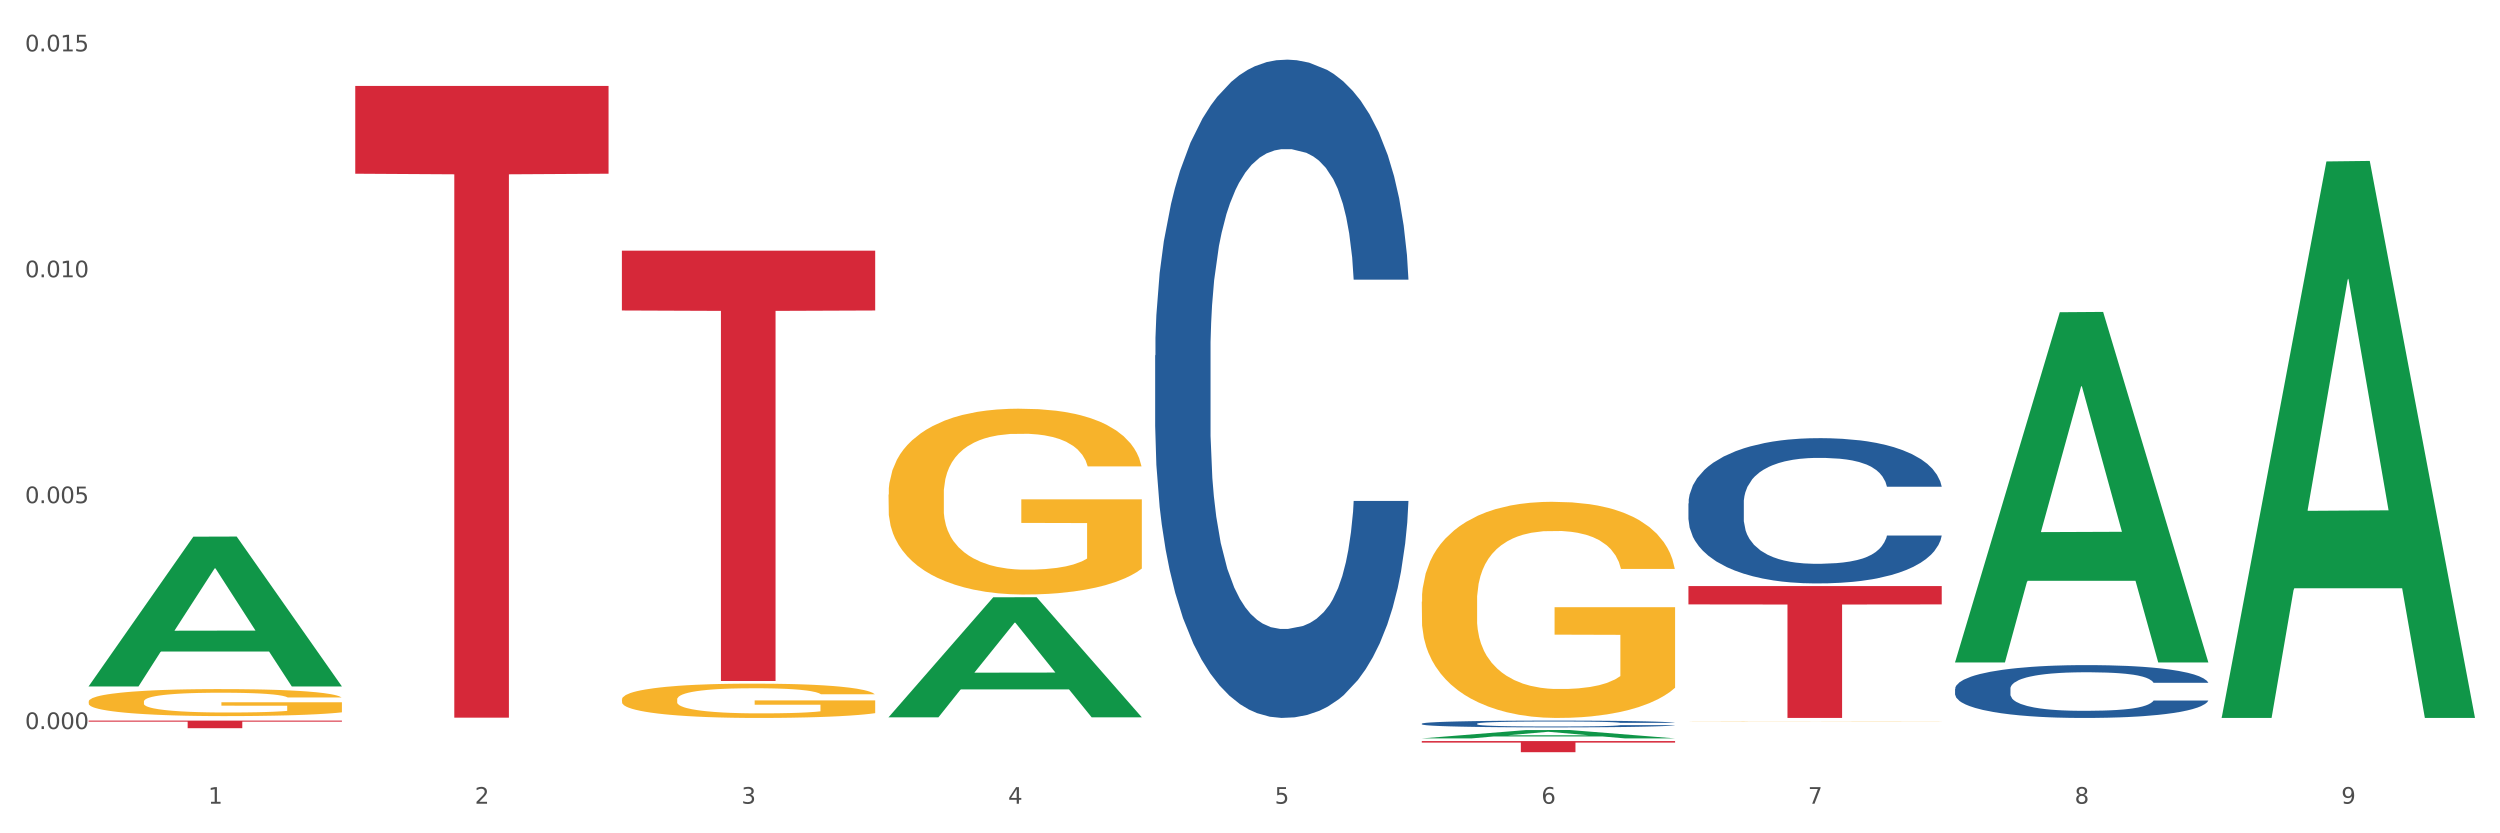
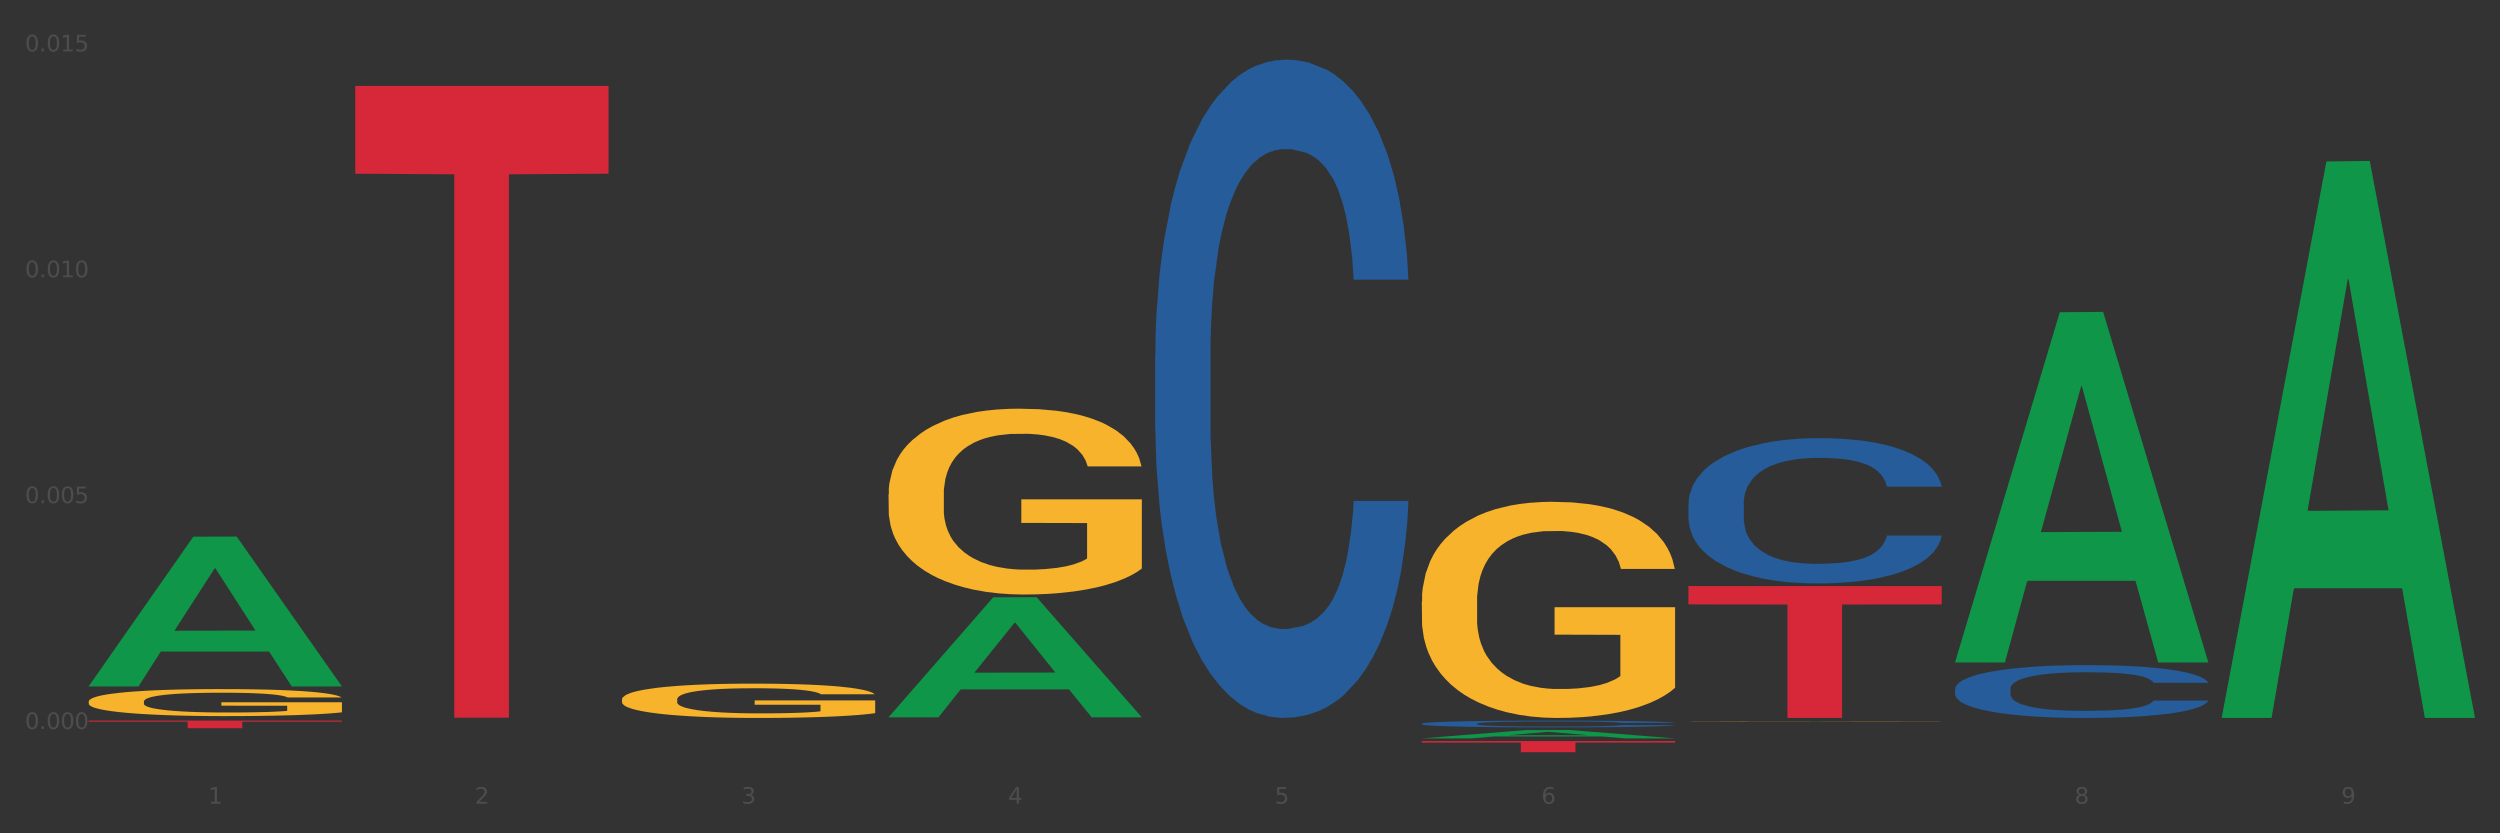
<svg xmlns="http://www.w3.org/2000/svg" xmlns:xlink="http://www.w3.org/1999/xlink" width="1080pt" height="360pt" viewBox="0 0 1080 360" version="1.1">
  <rect x="0" y="0" width="1080" height="360" fill="#333333" stroke="none" />
  <defs>
    <style type="text/css">*{stroke-linejoin: round; stroke-linecap: butt}</style>
  </defs>
  <g id="figure_1">
    <g id="patch_1">
-       <path d="M 0 360  L 1080 360  L 1080 0  L 0 0  z " style="fill: #ffffff; stroke: #ffffff; stroke-linejoin: miter" />
-     </g>
+       </g>
    <g id="axes_1">
      <g id="matplotlib.axis_1">
        <g id="xtick_1">
          <g id="text_1">
            <g style="fill: #4d4d4d" transform="translate(89.942 347.204) scale(0.096 -0.096)">
              <defs>
                <path id="DejaVuSans-31" d="M 794 531  L 1825 531  L 1825 4091  L 703 3866  L 703 4441  L 1819 4666  L 2450 4666  L 2450 531  L 3481 531  L 3481 0  L 794 0  L 794 531  z " transform="scale(0.016)" />
              </defs>
              <use xlink:href="#DejaVuSans-31" />
            </g>
          </g>
        </g>
        <g id="xtick_2">
          <g id="text_2">
            <g style="fill: #4d4d4d" transform="translate(205.129 347.204) scale(0.096 -0.096)">
              <defs>
                <path id="DejaVuSans-32" d="M 1228 531  L 3431 531  L 3431 0  L 469 0  L 469 531  Q 828 903 1448 1529  Q 2069 2156 2228 2338  Q 2531 2678 2651 2914  Q 2772 3150 2772 3378  Q 2772 3750 2511 3984  Q 2250 4219 1831 4219  Q 1534 4219 1204 4116  Q 875 4013 500 3803  L 500 4441  Q 881 4594 1212 4672  Q 1544 4750 1819 4750  Q 2544 4750 2975 4387  Q 3406 4025 3406 3419  Q 3406 3131 3298 2873  Q 3191 2616 2906 2266  Q 2828 2175 2409 1742  Q 1991 1309 1228 531  z " transform="scale(0.016)" />
              </defs>
              <use xlink:href="#DejaVuSans-32" />
            </g>
          </g>
        </g>
        <g id="xtick_3">
          <g id="text_3">
            <g style="fill: #4d4d4d" transform="translate(320.315 347.204) scale(0.096 -0.096)">
              <defs>
                <path id="DejaVuSans-33" d="M 2597 2516  Q 3050 2419 3304 2112  Q 3559 1806 3559 1356  Q 3559 666 3084 287  Q 2609 -91 1734 -91  Q 1441 -91 1130 -33  Q 819 25 488 141  L 488 750  Q 750 597 1062 519  Q 1375 441 1716 441  Q 2309 441 2620 675  Q 2931 909 2931 1356  Q 2931 1769 2642 2001  Q 2353 2234 1838 2234  L 1294 2234  L 1294 2753  L 1863 2753  Q 2328 2753 2575 2939  Q 2822 3125 2822 3475  Q 2822 3834 2567 4026  Q 2313 4219 1838 4219  Q 1578 4219 1281 4162  Q 984 4106 628 3988  L 628 4550  Q 988 4650 1302 4700  Q 1616 4750 1894 4750  Q 2613 4750 3031 4423  Q 3450 4097 3450 3541  Q 3450 3153 3228 2886  Q 3006 2619 2597 2516  z " transform="scale(0.016)" />
              </defs>
              <use xlink:href="#DejaVuSans-33" />
            </g>
          </g>
        </g>
        <g id="xtick_4">
          <g id="text_4">
            <g style="fill: #4d4d4d" transform="translate(435.501 347.204) scale(0.096 -0.096)">
              <defs>
                <path id="DejaVuSans-34" d="M 2419 4116  L 825 1625  L 2419 1625  L 2419 4116  z M 2253 4666  L 3047 4666  L 3047 1625  L 3713 1625  L 3713 1100  L 3047 1100  L 3047 0  L 2419 0  L 2419 1100  L 313 1100  L 313 1709  L 2253 4666  z " transform="scale(0.016)" />
              </defs>
              <use xlink:href="#DejaVuSans-34" />
            </g>
          </g>
        </g>
        <g id="xtick_5">
          <g id="text_5">
            <g style="fill: #4d4d4d" transform="translate(550.688 347.204) scale(0.096 -0.096)">
              <defs>
                <path id="DejaVuSans-35" d="M 691 4666  L 3169 4666  L 3169 4134  L 1269 4134  L 1269 2991  Q 1406 3038 1543 3061  Q 1681 3084 1819 3084  Q 2600 3084 3056 2656  Q 3513 2228 3513 1497  Q 3513 744 3044 326  Q 2575 -91 1722 -91  Q 1428 -91 1123 -41  Q 819 9 494 109  L 494 744  Q 775 591 1075 516  Q 1375 441 1709 441  Q 2250 441 2565 725  Q 2881 1009 2881 1497  Q 2881 1984 2565 2268  Q 2250 2553 1709 2553  Q 1456 2553 1204 2497  Q 953 2441 691 2322  L 691 4666  z " transform="scale(0.016)" />
              </defs>
              <use xlink:href="#DejaVuSans-35" />
            </g>
          </g>
        </g>
        <g id="xtick_6">
          <g id="text_6">
            <g style="fill: #4d4d4d" transform="translate(665.874 347.204) scale(0.096 -0.096)">
              <defs>
                <path id="DejaVuSans-36" d="M 2113 2584  Q 1688 2584 1439 2293  Q 1191 2003 1191 1497  Q 1191 994 1439 701  Q 1688 409 2113 409  Q 2538 409 2786 701  Q 3034 994 3034 1497  Q 3034 2003 2786 2293  Q 2538 2584 2113 2584  z M 3366 4563  L 3366 3988  Q 3128 4100 2886 4159  Q 2644 4219 2406 4219  Q 1781 4219 1451 3797  Q 1122 3375 1075 2522  Q 1259 2794 1537 2939  Q 1816 3084 2150 3084  Q 2853 3084 3261 2657  Q 3669 2231 3669 1497  Q 3669 778 3244 343  Q 2819 -91 2113 -91  Q 1303 -91 875 529  Q 447 1150 447 2328  Q 447 3434 972 4092  Q 1497 4750 2381 4750  Q 2619 4750 2861 4703  Q 3103 4656 3366 4563  z " transform="scale(0.016)" />
              </defs>
              <use xlink:href="#DejaVuSans-36" />
            </g>
          </g>
        </g>
        <g id="xtick_7">
          <g id="text_7">
            <g style="fill: #4d4d4d" transform="translate(781.06 347.204) scale(0.096 -0.096)">
              <defs>
-                 <path id="DejaVuSans-37" d="M 525 4666  L 3525 4666  L 3525 4397  L 1831 0  L 1172 0  L 2766 4134  L 525 4134  L 525 4666  z " transform="scale(0.016)" />
-               </defs>
+                 </defs>
              <use xlink:href="#DejaVuSans-37" />
            </g>
          </g>
        </g>
        <g id="xtick_8">
          <g id="text_8">
            <g style="fill: #4d4d4d" transform="translate(896.246 347.204) scale(0.096 -0.096)">
              <defs>
                <path id="DejaVuSans-38" d="M 2034 2216  Q 1584 2216 1326 1975  Q 1069 1734 1069 1313  Q 1069 891 1326 650  Q 1584 409 2034 409  Q 2484 409 2743 651  Q 3003 894 3003 1313  Q 3003 1734 2745 1975  Q 2488 2216 2034 2216  z M 1403 2484  Q 997 2584 770 2862  Q 544 3141 544 3541  Q 544 4100 942 4425  Q 1341 4750 2034 4750  Q 2731 4750 3128 4425  Q 3525 4100 3525 3541  Q 3525 3141 3298 2862  Q 3072 2584 2669 2484  Q 3125 2378 3379 2068  Q 3634 1759 3634 1313  Q 3634 634 3220 271  Q 2806 -91 2034 -91  Q 1263 -91 848 271  Q 434 634 434 1313  Q 434 1759 690 2068  Q 947 2378 1403 2484  z M 1172 3481  Q 1172 3119 1398 2916  Q 1625 2713 2034 2713  Q 2441 2713 2670 2916  Q 2900 3119 2900 3481  Q 2900 3844 2670 4047  Q 2441 4250 2034 4250  Q 1625 4250 1398 4047  Q 1172 3844 1172 3481  z " transform="scale(0.016)" />
              </defs>
              <use xlink:href="#DejaVuSans-38" />
            </g>
          </g>
        </g>
        <g id="xtick_9">
          <g id="text_9">
            <g style="fill: #4d4d4d" transform="translate(1011.433 347.204) scale(0.096 -0.096)">
              <defs>
                <path id="DejaVuSans-39" d="M 703 97  L 703 672  Q 941 559 1184 500  Q 1428 441 1663 441  Q 2288 441 2617 861  Q 2947 1281 2994 2138  Q 2813 1869 2534 1725  Q 2256 1581 1919 1581  Q 1219 1581 811 2004  Q 403 2428 403 3163  Q 403 3881 828 4315  Q 1253 4750 1959 4750  Q 2769 4750 3195 4129  Q 3622 3509 3622 2328  Q 3622 1225 3098 567  Q 2575 -91 1691 -91  Q 1453 -91 1209 -44  Q 966 3 703 97  z M 1959 2075  Q 2384 2075 2632 2365  Q 2881 2656 2881 3163  Q 2881 3666 2632 3958  Q 2384 4250 1959 4250  Q 1534 4250 1286 3958  Q 1038 3666 1038 3163  Q 1038 2656 1286 2365  Q 1534 2075 1959 2075  z " transform="scale(0.016)" />
              </defs>
              <use xlink:href="#DejaVuSans-39" />
            </g>
          </g>
        </g>
        <g id="xtick_10" />
        <g id="xtick_11" />
        <g id="xtick_12" />
        <g id="xtick_13" />
        <g id="xtick_14" />
        <g id="xtick_15" />
        <g id="xtick_16" />
        <g id="xtick_17" />
      </g>
      <g id="matplotlib.axis_2">
        <g id="ytick_1">
          <g id="text_10">
            <g style="fill: #4d4d4d" transform="translate(10.8 314.948) scale(0.096 -0.096)">
              <defs>
                <path id="DejaVuSans-30" d="M 2034 4250  Q 1547 4250 1301 3770  Q 1056 3291 1056 2328  Q 1056 1369 1301 889  Q 1547 409 2034 409  Q 2525 409 2770 889  Q 3016 1369 3016 2328  Q 3016 3291 2770 3770  Q 2525 4250 2034 4250  z M 2034 4750  Q 2819 4750 3233 4129  Q 3647 3509 3647 2328  Q 3647 1150 3233 529  Q 2819 -91 2034 -91  Q 1250 -91 836 529  Q 422 1150 422 2328  Q 422 3509 836 4129  Q 1250 4750 2034 4750  z " transform="scale(0.016)" />
                <path id="DejaVuSans-2e" d="M 684 794  L 1344 794  L 1344 0  L 684 0  L 684 794  z " transform="scale(0.016)" />
              </defs>
              <use xlink:href="#DejaVuSans-30" />
              <use xlink:href="#DejaVuSans-2e" transform="translate(63.623 0)" />
              <use xlink:href="#DejaVuSans-30" transform="translate(95.41 0)" />
              <use xlink:href="#DejaVuSans-30" transform="translate(159.033 0)" />
              <use xlink:href="#DejaVuSans-30" transform="translate(222.656 0)" />
            </g>
          </g>
        </g>
        <g id="ytick_2">
          <g id="text_11">
            <g style="fill: #4d4d4d" transform="translate(10.8 217.365) scale(0.096 -0.096)">
              <use xlink:href="#DejaVuSans-30" />
              <use xlink:href="#DejaVuSans-2e" transform="translate(63.623 0)" />
              <use xlink:href="#DejaVuSans-30" transform="translate(95.41 0)" />
              <use xlink:href="#DejaVuSans-30" transform="translate(159.033 0)" />
              <use xlink:href="#DejaVuSans-35" transform="translate(222.656 0)" />
            </g>
          </g>
        </g>
        <g id="ytick_3">
          <g id="text_12">
            <g style="fill: #4d4d4d" transform="translate(10.8 119.783) scale(0.096 -0.096)">
              <use xlink:href="#DejaVuSans-30" />
              <use xlink:href="#DejaVuSans-2e" transform="translate(63.623 0)" />
              <use xlink:href="#DejaVuSans-30" transform="translate(95.41 0)" />
              <use xlink:href="#DejaVuSans-31" transform="translate(159.033 0)" />
              <use xlink:href="#DejaVuSans-30" transform="translate(222.656 0)" />
            </g>
          </g>
        </g>
        <g id="ytick_4">
          <g id="text_13">
            <g style="fill: #4d4d4d" transform="translate(10.8 22.201) scale(0.096 -0.096)">
              <use xlink:href="#DejaVuSans-30" />
              <use xlink:href="#DejaVuSans-2e" transform="translate(63.623 0)" />
              <use xlink:href="#DejaVuSans-30" transform="translate(95.41 0)" />
              <use xlink:href="#DejaVuSans-31" transform="translate(159.033 0)" />
              <use xlink:href="#DejaVuSans-35" transform="translate(222.656 0)" />
            </g>
          </g>
        </g>
        <g id="ytick_5" />
        <g id="ytick_6" />
        <g id="ytick_7" />
      </g>
      <g id="PolyCollection_1">
        <path d="M 38.283 296.422  L 38.396 296.361  L 83.52 231.847  L 102.247 231.786  L 147.71 296.544  L 126.05 296.544  L 116.236 281.464  L 69.645 281.464  L 69.306 281.707  L 59.83 296.544  L 38.283 296.544  L 38.283 296.422  L 75.511 272.465  L 110.369 272.404  L 93.109 245.589  L 92.884 245.467  L 92.658 245.65  L 75.398 272.404  L 75.511 272.465  L 38.283 296.422  z " clip-path="url(#pca1d5ea709)" style="fill: #109648" />
        <path d="M 844.587 297.584  L 844.716 297.563  L 844.716 296.98  L 845.104 296.187  L 846.527 294.727  L 848.338 293.622  L 851.442 292.329  L 853.124 291.787  L 855.323 291.183  L 859.85 290.202  L 865.024 289.368  L 868.645 288.91  L 871.361 288.618  L 877.441 288.096  L 880.933 287.867  L 884.555 287.679  L 887.659 287.554  L 892.833 287.408  L 896.972 287.346  L 901.758 287.325  L 905.768 287.346  L 911.071 287.429  L 918.832 287.679  L 921.807 287.825  L 925.816 288.076  L 929.955 288.409  L 933.318 288.743  L 937.199 289.222  L 941.208 289.848  L 945.089 290.64  L 947.805 291.37  L 950.004 292.142  L 951.944 293.08  L 953.367 294.102  L 954.014 294.957  L 930.343 294.957  L 929.697 294.185  L 928.403 293.351  L 927.11 292.788  L 925.687 292.329  L 923.488 291.808  L 921.548 291.474  L 918.314 291.078  L 915.339 290.828  L 912.882 290.682  L 909.907 290.557  L 903.569 290.432  L 899.042 290.432  L 896.196 290.474  L 892.704 290.578  L 889.729 290.724  L 886.236 290.974  L 883.52 291.245  L 880.804 291.6  L 879.252 291.85  L 876.923 292.309  L 875.371 292.684  L 873.302 293.33  L 872.138 293.789  L 870.068 294.978  L 869.163 295.853  L 868.775 296.458  L 868.516 297.125  L 868.516 300.378  L 869.292 301.838  L 869.939 302.464  L 870.973 303.173  L 872.914 304.09  L 875.759 304.987  L 878.734 305.633  L 881.192 306.029  L 883.52 306.321  L 885.848 306.551  L 888.694 306.759  L 891.022 306.884  L 894.514 307.01  L 898.654 307.072  L 901.887 307.072  L 908.484 306.968  L 911.459 306.864  L 914.304 306.718  L 917.409 306.488  L 919.866 306.238  L 921.289 306.05  L 923.617 305.654  L 925.428 305.237  L 926.98 304.757  L 928.015 304.34  L 929.179 303.715  L 930.085 303.006  L 930.343 302.631  L 954.014 302.631  L 953.496 303.381  L 952.591 304.111  L 950.78 305.091  L 949.357 305.654  L 947.158 306.342  L 944.83 306.926  L 941.597 307.573  L 938.622 308.052  L 935.517 308.469  L 932.154 308.845  L 926.075 309.366  L 923.876 309.512  L 919.22 309.762  L 915.598 309.908  L 910.295 310.054  L 904.862 310.137  L 899.171 310.158  L 894.126 310.117  L 888.565 309.991  L 885.072 309.866  L 881.192 309.679  L 876.665 309.387  L 872.396 309.032  L 868.387 308.615  L 864.635 308.136  L 861.143 307.593  L 856.616 306.697  L 853.253 305.821  L 850.795 305.008  L 849.114 304.32  L 847.432 303.444  L 846.527 302.839  L 845.104 301.379  L 844.587 300.024  L 844.587 297.584  z " clip-path="url(#pca1d5ea709)" style="fill: #255c99" />
        <path d="M 729.401 217.479  L 729.53 217.422  L 729.53 215.817  L 729.918 213.639  L 731.341 209.626  L 733.152 206.588  L 736.256 203.034  L 737.937 201.544  L 740.136 199.881  L 744.663 197.187  L 749.837 194.895  L 753.459 193.633  L 756.175 192.831  L 762.254 191.398  L 765.747 190.767  L 769.369 190.251  L 772.473 189.908  L 777.647 189.506  L 781.786 189.334  L 786.572 189.277  L 790.581 189.334  L 795.885 189.564  L 803.645 190.251  L 806.62 190.653  L 810.63 191.341  L 814.769 192.258  L 818.132 193.175  L 822.012 194.493  L 826.022 196.213  L 829.903 198.391  L 832.619 200.397  L 834.818 202.518  L 836.758 205.098  L 838.181 207.906  L 838.827 210.257  L 815.157 210.257  L 814.51 208.136  L 813.217 205.843  L 811.923 204.295  L 810.501 203.034  L 808.302 201.601  L 806.362 200.684  L 803.128 199.595  L 800.153 198.907  L 797.695 198.506  L 794.72 198.162  L 788.382 197.818  L 783.855 197.818  L 781.01 197.933  L 777.517 198.219  L 774.542 198.62  L 771.05 199.308  L 768.334 200.053  L 765.617 201.028  L 764.065 201.716  L 761.737 202.977  L 760.185 204.009  L 758.115 205.786  L 756.951 207.047  L 754.882 210.314  L 753.976 212.721  L 753.588 214.384  L 753.33 216.218  L 753.33 225.16  L 754.106 229.173  L 754.752 230.892  L 755.787 232.841  L 757.727 235.363  L 760.573 237.828  L 763.548 239.605  L 766.006 240.694  L 768.334 241.497  L 770.662 242.127  L 773.508 242.701  L 775.836 243.045  L 779.328 243.388  L 783.467 243.56  L 786.701 243.56  L 793.298 243.274  L 796.273 242.987  L 799.118 242.586  L 802.222 241.955  L 804.68 241.268  L 806.103 240.752  L 808.431 239.663  L 810.242 238.516  L 811.794 237.198  L 812.829 236.051  L 813.993 234.332  L 814.898 232.383  L 815.157 231.351  L 838.827 231.351  L 838.31 233.415  L 837.405 235.421  L 835.594 238.115  L 834.171 239.663  L 831.972 241.554  L 829.644 243.159  L 826.41 244.936  L 823.435 246.255  L 820.331 247.401  L 816.968 248.433  L 810.889 249.866  L 808.69 250.267  L 804.033 250.955  L 800.412 251.356  L 795.108 251.757  L 789.676 251.987  L 783.985 252.044  L 778.94 251.929  L 773.378 251.585  L 769.886 251.242  L 766.006 250.726  L 761.478 249.923  L 757.21 248.949  L 753.2 247.802  L 749.449 246.484  L 745.957 244.993  L 741.43 242.529  L 738.067 240.121  L 735.609 237.886  L 733.928 235.994  L 732.246 233.586  L 731.341 231.924  L 729.918 227.912  L 729.401 224.186  L 729.401 217.479  z " clip-path="url(#pca1d5ea709)" style="fill: #255c99" />
        <path d="M 614.214 312.617  L 614.344 312.614  L 614.344 312.539  L 614.732 312.438  L 616.154 312.25  L 617.965 312.109  L 621.07 311.943  L 622.751 311.873  L 624.95 311.795  L 629.477 311.67  L 634.651 311.563  L 638.273 311.504  L 640.989 311.466  L 647.068 311.399  L 650.561 311.37  L 654.182 311.346  L 657.287 311.33  L 662.46 311.311  L 666.6 311.303  L 671.385 311.3  L 675.395 311.303  L 680.698 311.314  L 688.459 311.346  L 691.434 311.365  L 695.444 311.397  L 699.583 311.44  L 702.946 311.482  L 706.826 311.544  L 710.836 311.624  L 714.716 311.726  L 717.433 311.82  L 719.631 311.919  L 721.572 312.039  L 722.994 312.17  L 723.641 312.28  L 699.971 312.28  L 699.324 312.181  L 698.031 312.074  L 696.737 312.002  L 695.314 311.943  L 693.116 311.876  L 691.175 311.833  L 687.942 311.782  L 684.967 311.75  L 682.509 311.731  L 679.534 311.715  L 673.196 311.699  L 668.669 311.699  L 665.823 311.705  L 662.331 311.718  L 659.356 311.737  L 655.864 311.769  L 653.148 311.804  L 650.431 311.849  L 648.879 311.881  L 646.551 311.94  L 644.999 311.988  L 642.929 312.071  L 641.765 312.13  L 639.696 312.283  L 638.79 312.395  L 638.402 312.473  L 638.143 312.558  L 638.143 312.976  L 638.919 313.163  L 639.566 313.243  L 640.601 313.334  L 642.541 313.452  L 645.387 313.567  L 648.362 313.65  L 650.819 313.701  L 653.148 313.738  L 655.476 313.768  L 658.321 313.795  L 660.65 313.811  L 664.142 313.827  L 668.281 313.835  L 671.515 313.835  L 678.111 313.821  L 681.086 313.808  L 683.932 313.789  L 687.036 313.76  L 689.494 313.728  L 690.917 313.704  L 693.245 313.653  L 695.056 313.599  L 696.608 313.538  L 697.643 313.484  L 698.807 313.404  L 699.712 313.313  L 699.971 313.265  L 723.641 313.265  L 723.124 313.361  L 722.218 313.455  L 720.408 313.58  L 718.985 313.653  L 716.786 313.741  L 714.458 313.816  L 711.224 313.899  L 708.249 313.96  L 705.145 314.014  L 701.782 314.062  L 695.702 314.129  L 693.504 314.148  L 688.847 314.18  L 685.225 314.199  L 679.922 314.217  L 674.49 314.228  L 668.798 314.231  L 663.754 314.225  L 658.192 314.209  L 654.7 314.193  L 650.819 314.169  L 646.292 314.132  L 642.024 314.086  L 638.014 314.033  L 634.263 313.971  L 630.771 313.902  L 626.243 313.787  L 622.88 313.674  L 620.423 313.57  L 618.741 313.481  L 617.06 313.369  L 616.154 313.291  L 614.732 313.104  L 614.214 312.93  L 614.214 312.617  z " clip-path="url(#pca1d5ea709)" style="fill: #255c99" />
        <path d="M 499.028 153.54  L 499.157 153.28  L 499.157 146.008  L 499.545 136.139  L 500.968 117.959  L 502.779 104.194  L 505.883 88.091  L 507.565 81.339  L 509.764 73.807  L 514.291 61.6  L 519.465 51.212  L 523.086 45.498  L 525.803 41.862  L 531.882 35.369  L 535.374 32.512  L 538.996 30.175  L 542.1 28.616  L 547.274 26.798  L 551.413 26.019  L 556.199 25.759  L 560.209 26.019  L 565.512 27.058  L 573.273 30.175  L 576.248 31.993  L 580.257 35.109  L 584.397 39.265  L 587.76 43.42  L 591.64 49.394  L 595.65 57.185  L 599.53 67.054  L 602.246 76.144  L 604.445 85.754  L 606.385 97.441  L 607.808 110.167  L 608.455 120.815  L 584.785 120.815  L 584.138 111.206  L 582.844 100.817  L 581.551 93.805  L 580.128 88.091  L 577.929 81.598  L 575.989 77.443  L 572.755 72.508  L 569.78 69.392  L 567.323 67.574  L 564.348 66.015  L 558.01 64.457  L 553.483 64.457  L 550.637 64.977  L 547.145 66.275  L 544.17 68.093  L 540.678 71.21  L 537.961 74.586  L 535.245 79.001  L 533.693 82.118  L 531.365 87.832  L 529.812 92.506  L 527.743 100.558  L 526.579 106.271  L 524.509 121.075  L 523.604 131.983  L 523.216 139.515  L 522.957 147.826  L 522.957 188.341  L 523.733 206.522  L 524.38 214.313  L 525.415 223.143  L 527.355 234.571  L 530.2 245.739  L 533.175 253.79  L 535.633 258.724  L 537.961 262.36  L 540.289 265.217  L 543.135 267.814  L 545.463 269.373  L 548.956 270.931  L 553.095 271.71  L 556.328 271.71  L 562.925 270.412  L 565.9 269.113  L 568.746 267.295  L 571.85 264.438  L 574.308 261.322  L 575.73 258.984  L 578.059 254.049  L 579.869 248.855  L 581.422 242.882  L 582.456 237.687  L 583.62 229.896  L 584.526 221.066  L 584.785 216.391  L 608.455 216.391  L 607.938 225.74  L 607.032 234.831  L 605.221 247.037  L 603.799 254.049  L 601.6 262.62  L 599.271 269.892  L 596.038 277.943  L 593.063 283.917  L 589.958 289.111  L 586.595 293.786  L 580.516 300.279  L 578.317 302.097  L 573.661 305.213  L 570.039 307.031  L 564.736 308.849  L 559.303 309.888  L 553.612 310.148  L 548.568 309.629  L 543.006 308.07  L 539.513 306.512  L 535.633 304.175  L 531.106 300.539  L 526.837 296.123  L 522.828 290.929  L 519.077 284.956  L 515.584 278.203  L 511.057 267.035  L 507.694 256.127  L 505.237 245.998  L 503.555 237.428  L 501.874 226.52  L 500.968 218.988  L 499.545 200.808  L 499.028 183.926  L 499.028 153.54  z " clip-path="url(#pca1d5ea709)" style="fill: #255c99" />
        <path d="M 38.283 303.08  L 38.412 303.069  L 38.412 302.685  L 38.671 302.355  L 39.963 301.555  L 41.9 300.894  L 43.322 300.543  L 44.743 300.255  L 46.422 299.967  L 48.489 299.669  L 52.236 299.231  L 54.561 299.008  L 57.404 298.773  L 62.571 298.432  L 66.318 298.24  L 70.194 298.08  L 76.524 297.888  L 80.658 297.803  L 85.051 297.739  L 90.348 297.696  L 94.353 297.686  L 103.138 297.718  L 110.631 297.814  L 114.249 297.888  L 118.9 298.016  L 121.354 298.101  L 125.359 298.272  L 129.494 298.496  L 132.336 298.688  L 136.599 299.05  L 139.829 299.413  L 142.801 299.86  L 144.351 300.17  L 145.514 300.457  L 146.547 300.788  L 147.581 301.31  L 124.326 301.31  L 123.422 300.937  L 122 300.585  L 119.933 300.244  L 118.125 300.031  L 115.024 299.764  L 112.182 299.594  L 109.21 299.466  L 105.593 299.359  L 102.751 299.306  L 98.746 299.263  L 90.865 299.274  L 85.568 299.359  L 81.95 299.466  L 79.625 299.562  L 77.558 299.669  L 75.232 299.818  L 72.519 300.042  L 70.581 300.244  L 68.643 300.5  L 67.093 300.756  L 65.672 301.054  L 64.509 301.374  L 63.605 301.705  L 62.83 302.11  L 62.184 302.781  L 62.184 304.242  L 62.442 304.572  L 63.088 305.009  L 63.863 305.34  L 65.155 305.734  L 66.318 306.001  L 68.514 306.385  L 70.969 306.704  L 72.907 306.907  L 74.845 307.078  L 78.204 307.312  L 81.95 307.504  L 85.18 307.621  L 89.573 307.728  L 92.544 307.77  L 95.128 307.792  L 101.459 307.792  L 105.98 307.76  L 111.019 307.685  L 114.895 307.589  L 118.125 307.472  L 121.742 307.28  L 124.068 307.099  L 124.068 304.871  L 95.645 304.86  L 95.645 303.378  L 147.71 303.378  L 147.71 307.728  L 145.514 307.952  L 143.059 308.154  L 140.475 308.335  L 136.599 308.559  L 131.948 308.773  L 127.814 308.922  L 123.422 309.05  L 118.254 309.167  L 111.536 309.274  L 107.402 309.316  L 102.234 309.348  L 96.162 309.359  L 90.865 309.338  L 85.697 309.284  L 80.271 309.188  L 74.974 309.05  L 70.969 308.911  L 66.964 308.741  L 62.701 308.517  L 59.342 308.303  L 56.758 308.112  L 53.915 307.866  L 50.815 307.547  L 48.489 307.259  L 46.422 306.96  L 44.226 306.576  L 42.676 306.246  L 41.125 305.83  L 40.221 305.521  L 39.187 305.041  L 38.412 304.37  L 38.283 303.08  z " clip-path="url(#pca1d5ea709)" style="fill: #f7b32b" />
        <path d="M 268.656 302.183  L 268.785 302.169  L 268.785 301.682  L 269.043 301.262  L 270.335 300.246  L 272.273 299.407  L 273.694 298.96  L 275.115 298.595  L 276.795 298.229  L 278.862 297.85  L 282.608 297.295  L 284.934 297.01  L 287.776 296.712  L 292.944 296.279  L 296.691 296.035  L 300.566 295.832  L 306.897 295.588  L 311.031 295.48  L 315.424 295.399  L 320.721 295.345  L 324.726 295.331  L 333.511 295.372  L 341.004 295.494  L 344.621 295.588  L 349.272 295.751  L 351.727 295.859  L 355.732 296.076  L 359.866 296.36  L 362.708 296.604  L 366.972 297.064  L 370.202 297.525  L 373.173 298.094  L 374.723 298.486  L 375.886 298.852  L 376.92 299.272  L 377.953 299.935  L 354.698 299.935  L 353.794 299.461  L 352.373 299.014  L 350.306 298.581  L 348.497 298.31  L 345.396 297.972  L 342.554 297.755  L 339.583 297.593  L 335.965 297.457  L 333.123 297.389  L 329.118 297.335  L 321.237 297.349  L 315.94 297.457  L 312.323 297.593  L 309.997 297.714  L 307.93 297.85  L 305.605 298.039  L 302.892 298.324  L 300.954 298.581  L 299.016 298.906  L 297.466 299.231  L 296.045 299.61  L 294.882 300.016  L 293.977 300.436  L 293.202 300.951  L 292.556 301.804  L 292.556 303.659  L 292.815 304.078  L 293.461 304.634  L 294.236 305.053  L 295.528 305.554  L 296.691 305.893  L 298.887 306.38  L 301.341 306.787  L 303.279 307.044  L 305.217 307.261  L 308.576 307.558  L 312.323 307.802  L 315.553 307.951  L 319.945 308.087  L 322.917 308.141  L 325.501 308.168  L 331.831 308.168  L 336.353 308.127  L 341.391 308.032  L 345.267 307.911  L 348.497 307.762  L 352.115 307.518  L 354.44 307.288  L 354.44 304.458  L 326.017 304.444  L 326.017 302.562  L 378.082 302.562  L 378.082 308.087  L 375.886 308.371  L 373.431 308.628  L 370.848 308.858  L 366.972 309.143  L 362.321 309.414  L 358.187 309.603  L 353.794 309.766  L 348.626 309.915  L 341.908 310.05  L 337.774 310.104  L 332.606 310.145  L 326.534 310.158  L 321.237 310.131  L 316.07 310.063  L 310.643 309.942  L 305.346 309.766  L 301.341 309.59  L 297.336 309.373  L 293.073 309.089  L 289.714 308.818  L 287.13 308.574  L 284.288 308.263  L 281.187 307.856  L 278.862 307.491  L 276.795 307.112  L 274.598 306.624  L 273.048 306.204  L 271.498 305.676  L 270.593 305.284  L 269.56 304.674  L 268.785 303.821  L 268.656 302.183  z " clip-path="url(#pca1d5ea709)" style="fill: #f7b32b" />
        <path d="M 383.842 213.649  L 383.971 213.576  L 383.971 210.936  L 384.229 208.663  L 385.521 203.164  L 387.459 198.618  L 388.88 196.198  L 390.301 194.218  L 391.981 192.239  L 394.048 190.185  L 397.795 187.179  L 400.12 185.639  L 402.962 184.026  L 408.13 181.68  L 411.877 180.36  L 415.753 179.26  L 422.083 177.94  L 426.217 177.354  L 430.61 176.914  L 435.907 176.62  L 439.912 176.547  L 448.697 176.767  L 456.19 177.427  L 459.808 177.94  L 464.459 178.82  L 466.913 179.407  L 470.918 180.58  L 475.052 182.12  L 477.895 183.44  L 482.158 185.933  L 485.388 188.426  L 488.359 191.505  L 489.91 193.632  L 491.072 195.611  L 492.106 197.885  L 493.14 201.477  L 469.885 201.477  L 468.98 198.911  L 467.559 196.491  L 465.492 194.145  L 463.683 192.678  L 460.583 190.845  L 457.74 189.672  L 454.769 188.792  L 451.152 188.059  L 448.309 187.692  L 444.304 187.399  L 436.424 187.472  L 431.127 188.059  L 427.509 188.792  L 425.184 189.452  L 423.117 190.185  L 420.791 191.212  L 418.078 192.752  L 416.14 194.145  L 414.202 195.905  L 412.652 197.665  L 411.231 199.718  L 410.068 201.917  L 409.164 204.19  L 408.389 206.977  L 407.743 211.596  L 407.743 221.642  L 408.001 223.915  L 408.647 226.921  L 409.422 229.194  L 410.714 231.907  L 411.877 233.74  L 414.073 236.38  L 416.528 238.58  L 418.466 239.973  L 420.404 241.146  L 423.763 242.759  L 427.509 244.079  L 430.739 244.886  L 435.132 245.619  L 438.103 245.912  L 440.687 246.059  L 447.017 246.059  L 451.539 245.839  L 456.578 245.326  L 460.454 244.666  L 463.683 243.859  L 467.301 242.539  L 469.626 241.293  L 469.626 225.968  L 441.204 225.895  L 441.204 215.702  L 493.269 215.702  L 493.269 245.619  L 491.072 247.159  L 488.618 248.552  L 486.034 249.799  L 482.158 251.338  L 477.507 252.805  L 473.373 253.831  L 468.98 254.711  L 463.813 255.518  L 457.095 256.251  L 452.96 256.544  L 447.793 256.764  L 441.72 256.838  L 436.424 256.691  L 431.256 256.324  L 425.83 255.665  L 420.533 254.711  L 416.528 253.758  L 412.523 252.585  L 408.259 251.045  L 404.9 249.579  L 402.316 248.259  L 399.474 246.572  L 396.374 244.373  L 394.048 242.393  L 391.981 240.34  L 389.785 237.7  L 388.234 235.427  L 386.684 232.567  L 385.78 230.441  L 384.746 227.141  L 383.971 222.522  L 383.842 213.649  z " clip-path="url(#pca1d5ea709)" style="fill: #f7b32b" />
        <path d="M 614.214 259.926  L 614.343 259.841  L 614.343 256.77  L 614.602 254.127  L 615.894 247.73  L 617.832 242.443  L 619.253 239.628  L 620.674 237.326  L 622.353 235.023  L 624.421 232.635  L 628.167 229.138  L 630.493 227.347  L 633.335 225.471  L 638.503 222.742  L 642.249 221.207  L 646.125 219.928  L 652.456 218.392  L 656.59 217.71  L 660.982 217.198  L 666.279 216.857  L 670.284 216.772  L 679.069 217.028  L 686.563 217.795  L 690.18 218.392  L 694.831 219.416  L 697.286 220.098  L 701.291 221.463  L 705.425 223.254  L 708.267 224.789  L 712.531 227.688  L 715.76 230.588  L 718.732 234.17  L 720.282 236.643  L 721.445 238.946  L 722.478 241.59  L 723.512 245.769  L 700.257 245.769  L 699.353 242.784  L 697.932 239.969  L 695.865 237.24  L 694.056 235.535  L 690.955 233.402  L 688.113 232.038  L 685.142 231.015  L 681.524 230.162  L 678.682 229.735  L 674.677 229.394  L 666.796 229.479  L 661.499 230.162  L 657.882 231.015  L 655.556 231.782  L 653.489 232.635  L 651.164 233.829  L 648.451 235.62  L 646.513 237.24  L 644.575 239.287  L 643.024 241.334  L 641.603 243.722  L 640.441 246.28  L 639.536 248.924  L 638.761 252.165  L 638.115 257.538  L 638.115 269.222  L 638.373 271.866  L 639.019 275.362  L 639.795 278.006  L 641.087 281.162  L 642.249 283.294  L 644.446 286.364  L 646.9 288.922  L 648.838 290.543  L 650.776 291.907  L 654.135 293.784  L 657.882 295.319  L 661.112 296.257  L 665.504 297.11  L 668.476 297.451  L 671.059 297.621  L 677.39 297.621  L 681.912 297.366  L 686.95 296.769  L 690.826 296.001  L 694.056 295.063  L 697.673 293.528  L 699.999 292.078  L 699.999 274.254  L 671.576 274.168  L 671.576 262.314  L 723.641 262.314  L 723.641 297.11  L 721.445 298.901  L 718.99 300.521  L 716.406 301.971  L 712.531 303.762  L 707.88 305.468  L 703.745 306.662  L 699.353 307.685  L 694.185 308.623  L 687.467 309.476  L 683.333 309.817  L 678.165 310.073  L 672.093 310.158  L 666.796 309.988  L 661.628 309.561  L 656.202 308.794  L 650.905 307.685  L 646.9 306.576  L 642.895 305.212  L 638.632 303.421  L 635.273 301.715  L 632.689 300.18  L 629.847 298.218  L 626.746 295.66  L 624.421 293.357  L 622.353 290.969  L 620.157 287.899  L 618.607 285.255  L 617.057 281.929  L 616.152 279.456  L 615.119 275.618  L 614.343 270.245  L 614.214 259.926  z " clip-path="url(#pca1d5ea709)" style="fill: #f7b32b" />
-         <path d="M 729.401 311.846  L 729.53 311.846  L 729.53 311.842  L 729.788 311.839  L 731.08 311.831  L 733.018 311.825  L 734.439 311.822  L 735.86 311.819  L 737.54 311.816  L 739.607 311.814  L 743.353 311.809  L 745.679 311.807  L 748.521 311.805  L 753.689 311.802  L 757.436 311.8  L 761.311 311.799  L 767.642 311.797  L 771.776 311.796  L 776.169 311.795  L 781.466 311.795  L 785.471 311.795  L 794.256 311.795  L 801.749 311.796  L 805.366 311.797  L 810.017 311.798  L 812.472 311.799  L 816.477 311.8  L 820.611 311.803  L 823.453 311.804  L 827.717 311.808  L 830.947 311.811  L 833.918 311.815  L 835.468 311.818  L 836.631 311.821  L 837.665 311.824  L 838.698 311.829  L 815.443 311.829  L 814.539 311.825  L 813.118 311.822  L 811.051 311.819  L 809.242 311.817  L 806.142 311.814  L 803.299 311.813  L 800.328 311.812  L 796.71 311.811  L 793.868 311.81  L 789.863 311.81  L 781.982 311.81  L 776.685 311.811  L 773.068 311.812  L 770.742 311.813  L 768.675 311.814  L 766.35 311.815  L 763.637 311.817  L 761.699 311.819  L 759.761 311.821  L 758.211 311.824  L 756.79 311.827  L 755.627 311.83  L 754.722 311.833  L 753.947 311.836  L 753.301 311.843  L 753.301 311.857  L 753.56 311.86  L 754.206 311.864  L 754.981 311.867  L 756.273 311.871  L 757.436 311.873  L 759.632 311.877  L 762.087 311.88  L 764.024 311.882  L 765.962 311.883  L 769.321 311.885  L 773.068 311.887  L 776.298 311.888  L 780.69 311.889  L 783.662 311.89  L 786.246 311.89  L 792.576 311.89  L 797.098 311.89  L 802.137 311.889  L 806.012 311.888  L 809.242 311.887  L 812.86 311.885  L 815.185 311.883  L 815.185 311.862  L 786.762 311.862  L 786.762 311.848  L 838.827 311.848  L 838.827 311.889  L 836.631 311.891  L 834.177 311.893  L 831.593 311.895  L 827.717 311.897  L 823.066 311.899  L 818.932 311.9  L 814.539 311.902  L 809.371 311.903  L 802.653 311.904  L 798.519 311.904  L 793.351 311.904  L 787.279 311.905  L 781.982 311.904  L 776.815 311.904  L 771.388 311.903  L 766.092 311.902  L 762.087 311.9  L 758.082 311.899  L 753.818 311.897  L 750.459 311.895  L 747.875 311.893  L 745.033 311.891  L 741.932 311.888  L 739.607 311.885  L 737.54 311.882  L 735.343 311.878  L 733.793 311.875  L 732.243 311.871  L 731.338 311.869  L 730.305 311.864  L 729.53 311.858  L 729.401 311.846  z " clip-path="url(#pca1d5ea709)" style="fill: #f7b32b" />
+         <path d="M 729.401 311.846  L 729.53 311.846  L 729.53 311.842  L 729.788 311.839  L 731.08 311.831  L 733.018 311.825  L 734.439 311.822  L 735.86 311.819  L 737.54 311.816  L 739.607 311.814  L 743.353 311.809  L 745.679 311.807  L 748.521 311.805  L 753.689 311.802  L 757.436 311.8  L 761.311 311.799  L 767.642 311.797  L 771.776 311.796  L 776.169 311.795  L 781.466 311.795  L 785.471 311.795  L 794.256 311.795  L 801.749 311.796  L 805.366 311.797  L 810.017 311.798  L 812.472 311.799  L 816.477 311.8  L 820.611 311.803  L 823.453 311.804  L 827.717 311.808  L 830.947 311.811  L 833.918 311.815  L 835.468 311.818  L 836.631 311.821  L 837.665 311.824  L 838.698 311.829  L 815.443 311.829  L 814.539 311.825  L 813.118 311.822  L 811.051 311.819  L 809.242 311.817  L 806.142 311.814  L 803.299 311.813  L 800.328 311.812  L 796.71 311.811  L 793.868 311.81  L 789.863 311.81  L 781.982 311.81  L 776.685 311.811  L 773.068 311.812  L 770.742 311.813  L 768.675 311.814  L 766.35 311.815  L 763.637 311.817  L 761.699 311.819  L 759.761 311.821  L 758.211 311.824  L 756.79 311.827  L 755.627 311.83  L 754.722 311.833  L 753.947 311.836  L 753.301 311.843  L 753.301 311.857  L 753.56 311.86  L 754.206 311.864  L 754.981 311.867  L 756.273 311.871  L 757.436 311.873  L 759.632 311.877  L 762.087 311.88  L 764.024 311.882  L 765.962 311.883  L 769.321 311.885  L 773.068 311.887  L 776.298 311.888  L 780.69 311.889  L 783.662 311.89  L 786.246 311.89  L 792.576 311.89  L 797.098 311.89  L 802.137 311.889  L 806.012 311.888  L 809.242 311.887  L 812.86 311.885  L 815.185 311.883  L 815.185 311.862  L 786.762 311.862  L 786.762 311.848  L 838.827 311.848  L 838.827 311.889  L 836.631 311.891  L 834.177 311.893  L 831.593 311.895  L 827.717 311.897  L 823.066 311.899  L 818.932 311.9  L 814.539 311.902  L 809.371 311.903  L 798.519 311.904  L 793.351 311.904  L 787.279 311.905  L 781.982 311.904  L 776.815 311.904  L 771.388 311.903  L 766.092 311.902  L 762.087 311.9  L 758.082 311.899  L 753.818 311.897  L 750.459 311.895  L 747.875 311.893  L 745.033 311.891  L 741.932 311.888  L 739.607 311.885  L 737.54 311.882  L 735.343 311.878  L 733.793 311.875  L 732.243 311.871  L 731.338 311.869  L 730.305 311.864  L 729.53 311.858  L 729.401 311.846  z " clip-path="url(#pca1d5ea709)" style="fill: #f7b32b" />
        <path d="M 38.283 311.3  L 147.71 311.3  L 147.71 311.757  L 104.665 311.76  L 104.665 314.587  L 81.068 314.587  L 81.068 311.76  L 38.283 311.757  L 38.283 311.304  L 38.283 311.3  z " clip-path="url(#pca1d5ea709)" style="fill: #d62839" />
-         <path d="M 268.656 108.298  L 378.082 108.298  L 378.082 134.131  L 335.038 134.305  L 335.038 294.189  L 311.441 294.189  L 311.441 134.305  L 268.656 134.131  L 268.656 108.473  L 268.656 108.298  z " clip-path="url(#pca1d5ea709)" style="fill: #d62839" />
        <path d="M 614.214 320.128  L 723.641 320.128  L 723.641 320.798  L 680.597 320.803  L 680.597 324.95  L 657 324.95  L 657 320.803  L 614.214 320.798  L 614.214 320.133  L 614.214 320.128  z " clip-path="url(#pca1d5ea709)" style="fill: #d62839" />
        <path d="M 729.401 253.186  L 838.827 253.186  L 838.827 261.103  L 795.783 261.157  L 795.783 310.158  L 772.186 310.158  L 772.186 261.157  L 729.401 261.103  L 729.401 253.24  L 729.401 253.186  z " clip-path="url(#pca1d5ea709)" style="fill: #d62839" />
        <path d="M 153.469 37.121  L 262.896 37.121  L 262.896 75.045  L 219.851 75.302  L 219.851 310.022  L 196.255 310.022  L 196.255 75.302  L 153.469 75.045  L 153.469 37.377  L 153.469 37.121  z " clip-path="url(#pca1d5ea709)" style="fill: #d62839" />
        <path d="M 383.842 309.799  L 383.955 309.75  L 429.079 258.029  L 447.806 257.98  L 493.269 309.897  L 471.609 309.897  L 461.794 297.807  L 415.203 297.807  L 414.865 298.002  L 405.389 309.897  L 383.842 309.897  L 383.842 309.799  L 421.069 290.592  L 455.928 290.544  L 438.668 269.046  L 438.442 268.948  L 438.217 269.094  L 420.957 290.544  L 421.069 290.592  L 383.842 309.799  z " clip-path="url(#pca1d5ea709)" style="fill: #109648" />
        <path d="M 614.214 318.979  L 614.327 318.976  L 659.452 315.376  L 678.178 315.373  L 723.641 318.986  L 701.981 318.986  L 692.167 318.145  L 645.576 318.145  L 645.237 318.158  L 635.761 318.986  L 614.214 318.986  L 614.214 318.979  L 651.442 317.643  L 686.301 317.639  L 669.041 316.143  L 668.815 316.136  L 668.589 316.146  L 651.329 317.639  L 651.442 317.643  L 614.214 318.979  z " clip-path="url(#pca1d5ea709)" style="fill: #109648" />
        <path d="M 844.587 285.898  L 844.7 285.756  L 889.824 134.884  L 908.551 134.742  L 954.014 286.183  L 932.354 286.183  L 922.539 250.918  L 875.948 250.918  L 875.61 251.486  L 866.134 286.183  L 844.587 286.183  L 844.587 285.898  L 881.815 229.872  L 916.673 229.73  L 899.413 167.021  L 899.187 166.736  L 898.962 167.163  L 881.702 229.73  L 881.815 229.872  L 844.587 285.898  z " clip-path="url(#pca1d5ea709)" style="fill: #109648" />
        <path d="M 959.773 309.706  L 959.886 309.48  L 1005.01 69.742  L 1023.737 69.516  L 1069.2 310.158  L 1047.54 310.158  L 1037.726 254.121  L 991.135 254.121  L 990.796 255.025  L 981.32 310.158  L 959.773 310.158  L 959.773 309.706  L 997.001 220.68  L 1031.859 220.454  L 1014.599 120.808  L 1014.374 120.356  L 1014.148 121.034  L 996.888 220.454  L 997.001 220.68  L 959.773 309.706  z " clip-path="url(#pca1d5ea709)" style="fill: #109648" />
      </g>
    </g>
  </g>
  <defs>
    <clipPath id="pca1d5ea709">
      <rect x="38.283" y="10.8" width="1030.917" height="329.109" />
    </clipPath>
  </defs>
</svg>